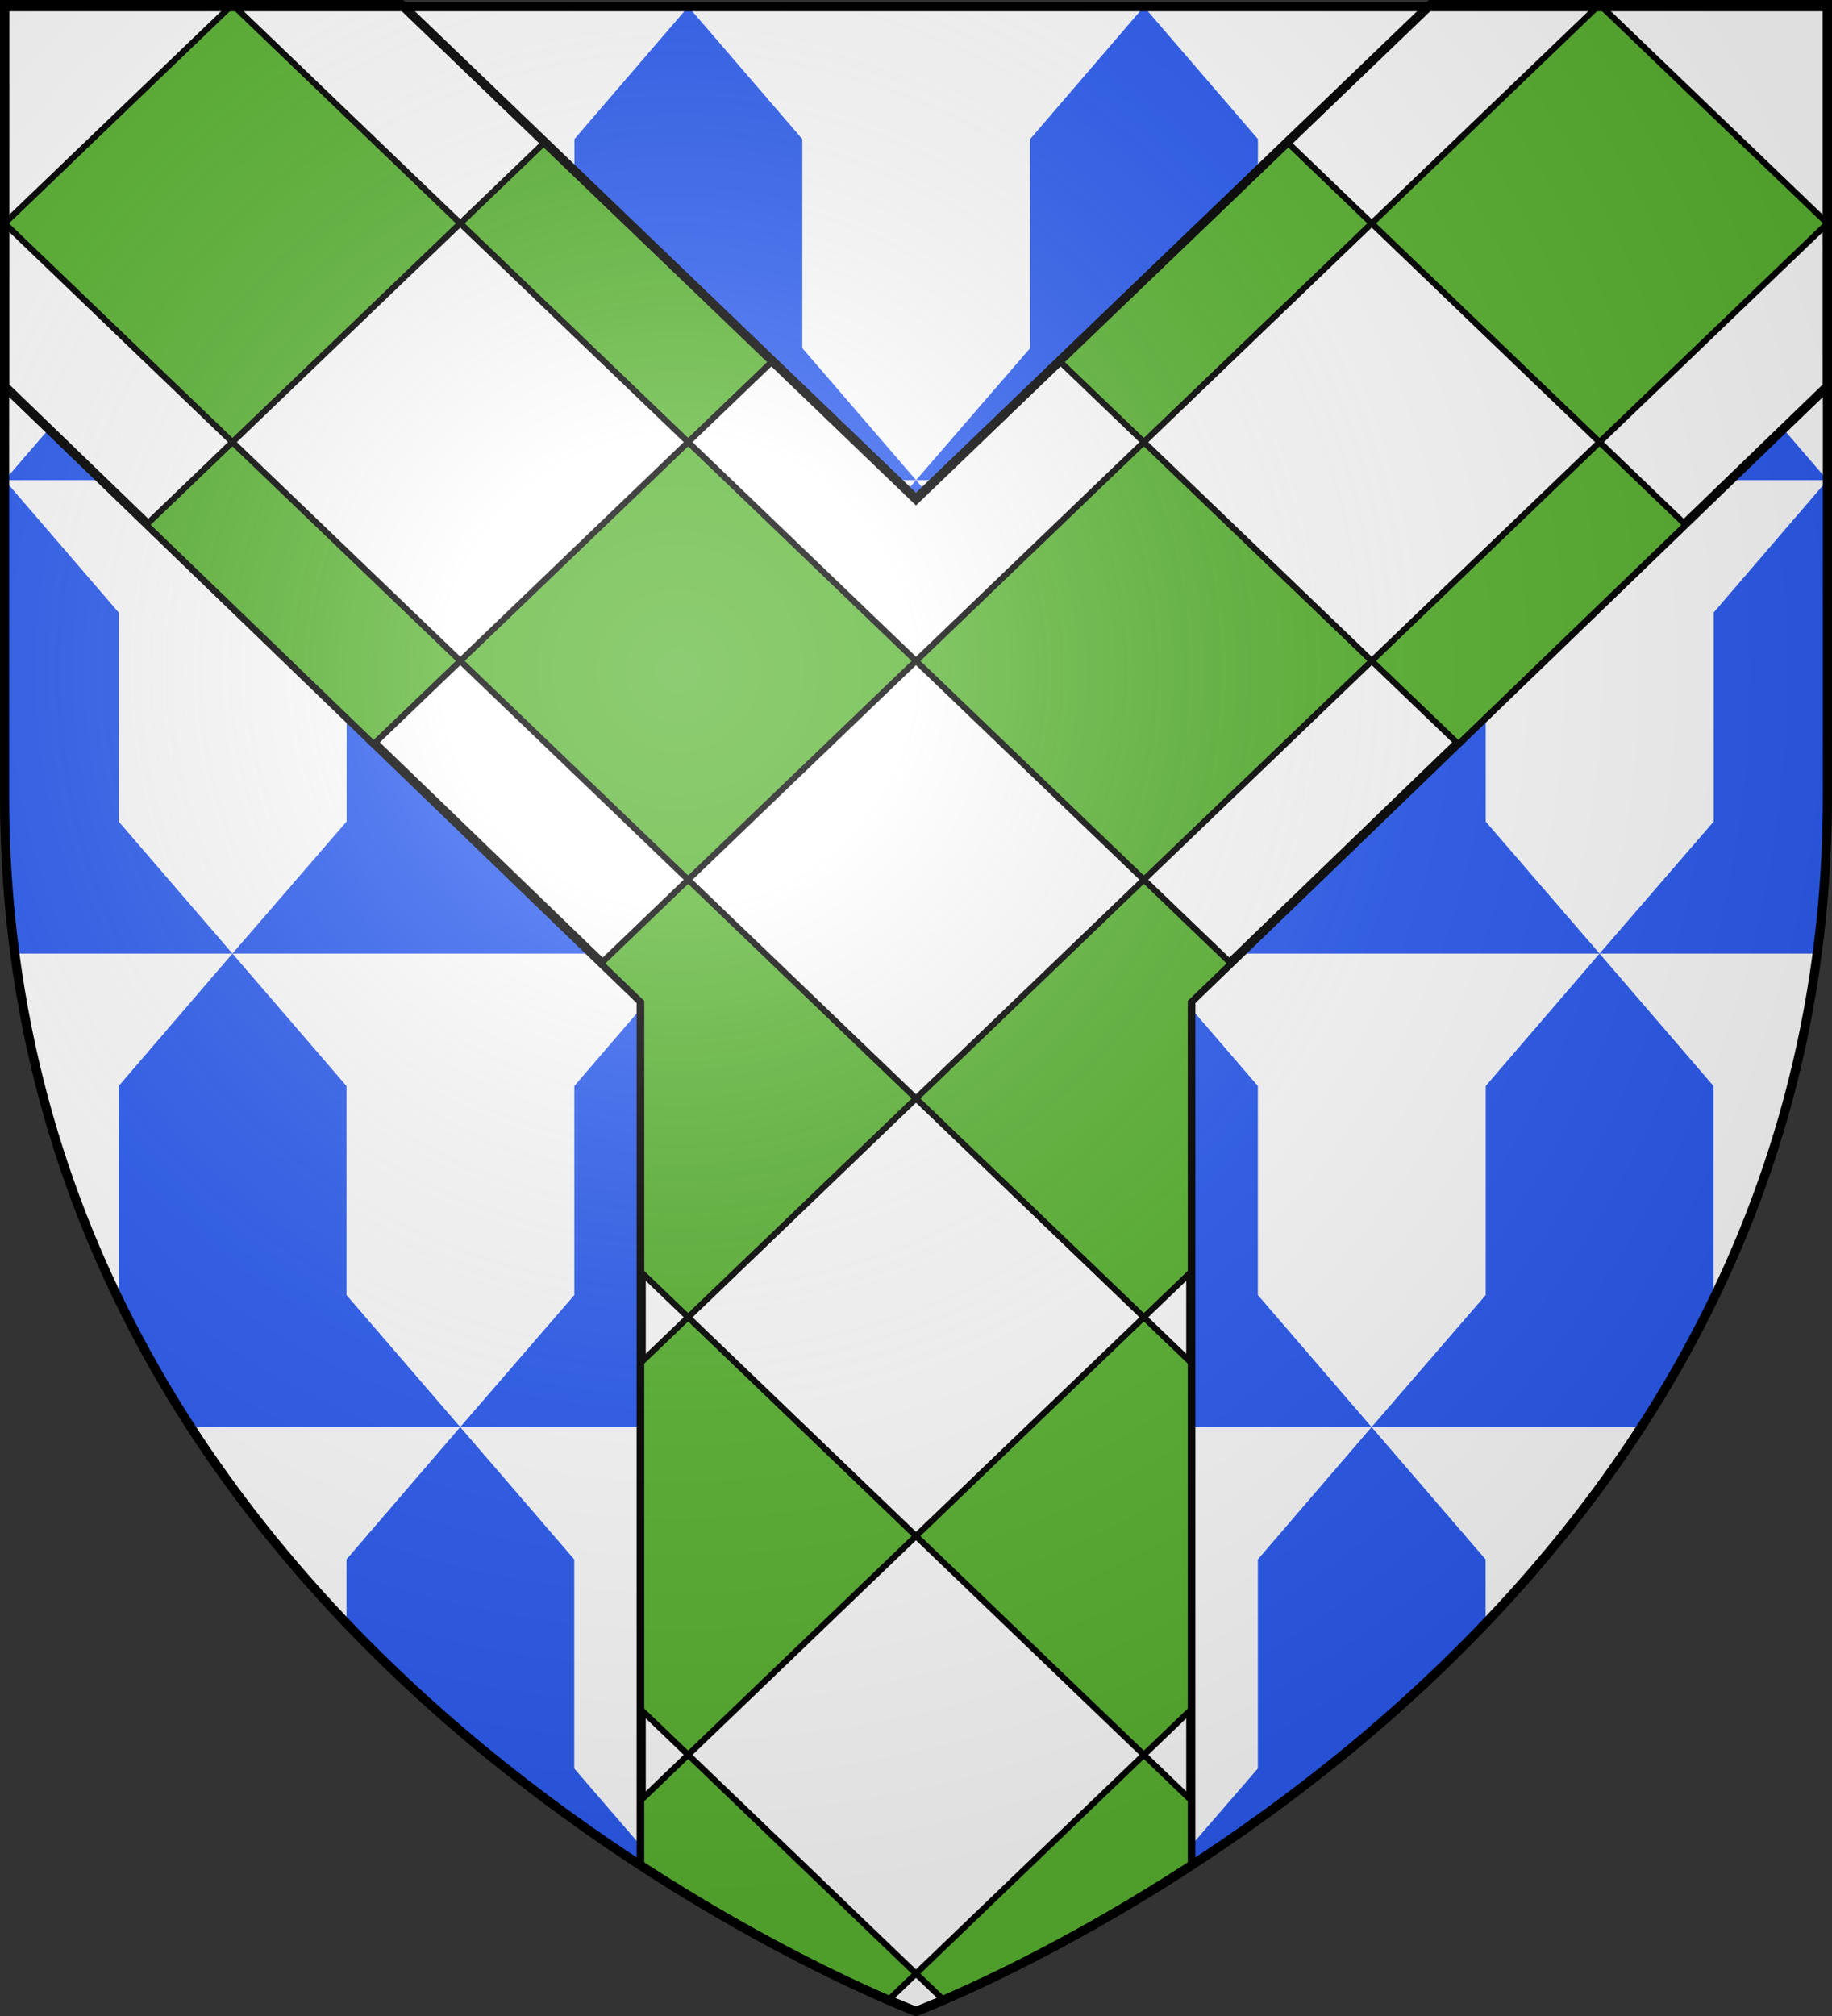
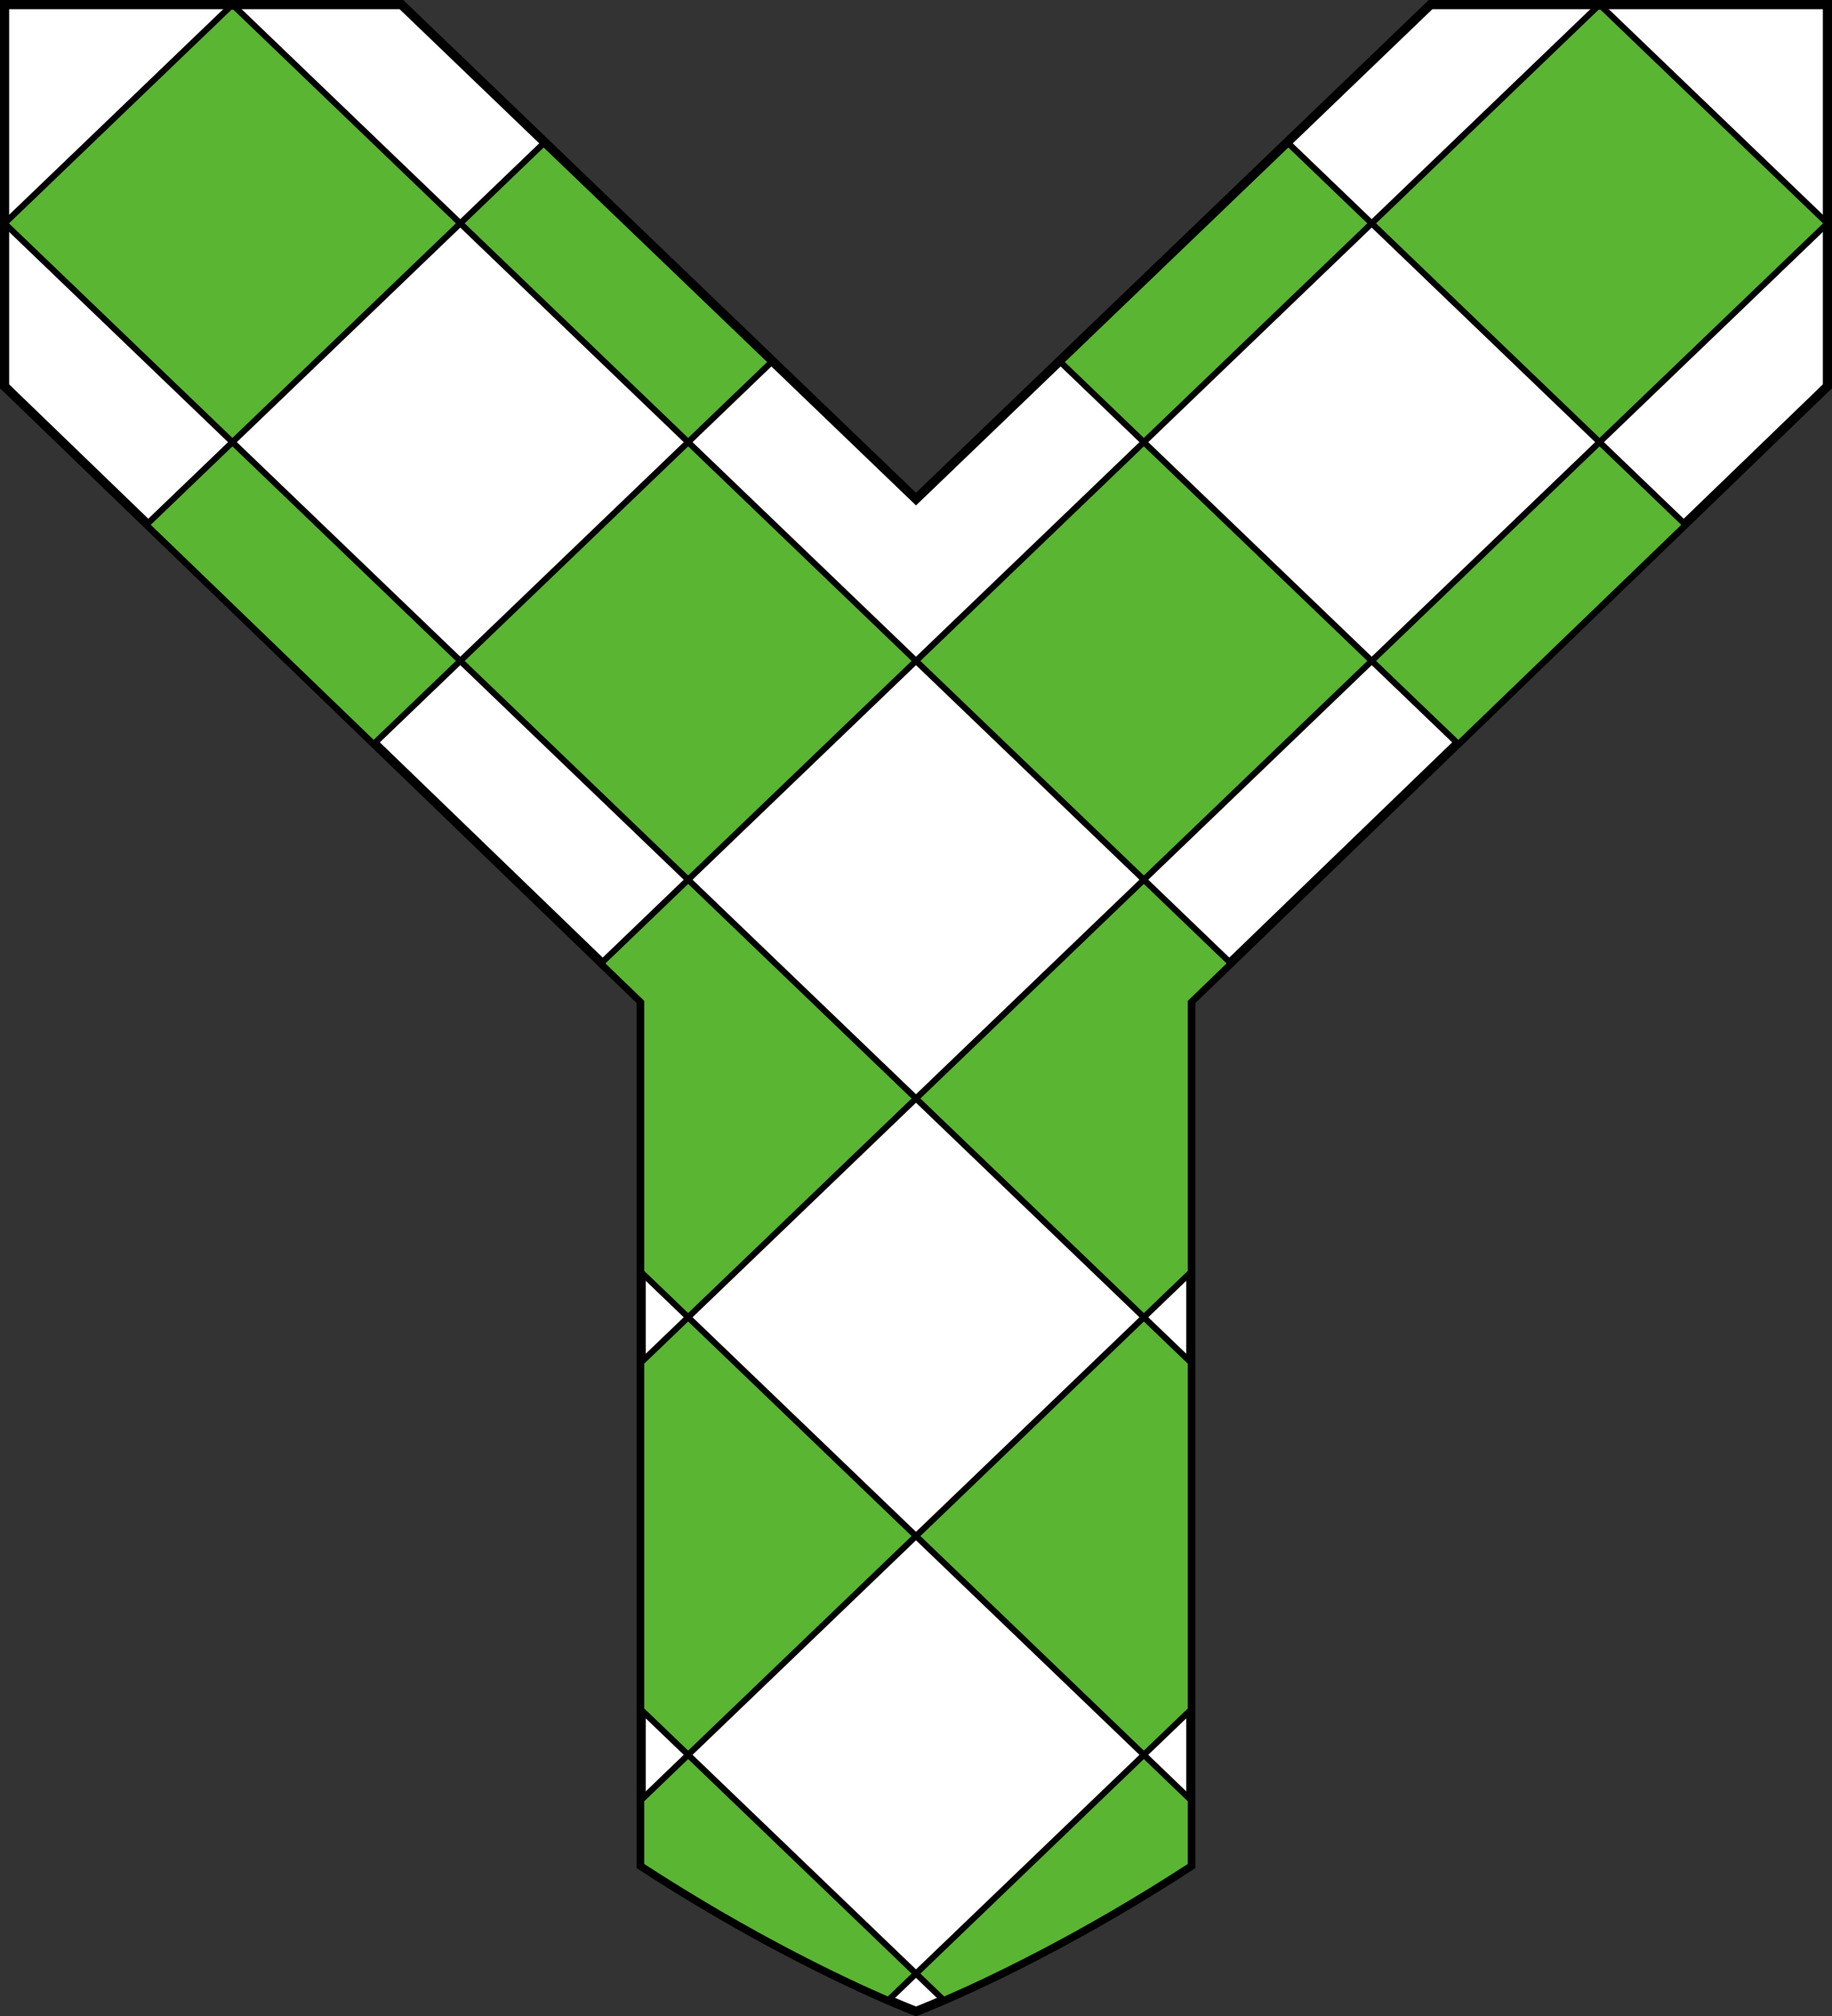
<svg xmlns="http://www.w3.org/2000/svg" xmlns:ns1="http://sodipodi.sourceforge.net/DTD/sodipodi-0.dtd" xmlns:ns2="http://www.inkscape.org/namespaces/inkscape" xmlns:xlink="http://www.w3.org/1999/xlink" height="660" width="600" version="1.0" id="svg2" ns1:version="0.32" ns2:version="0.47pre1" ns1:docname="Carlencas-et-Levas.svg" ns2:export-filename="/Users/olivier/Desktop/Blason Rouge/Blason_Vide_3D.png" ns2:export-xdpi="144" ns2:export-ydpi="144" ns2:output_extension="org.inkscape.output.svg.inkscape">
  <rect width="100%" height="100%" fill="#333333" stroke="none" />
  <ns1:namedview ns2:window-height="706" ns2:window-width="1366" ns2:pageshadow="2" ns2:pageopacity="0.0" guidetolerance="10.0" gridtolerance="10.0" objecttolerance="10.0" borderopacity="1.0" bordercolor="#666666" pagecolor="#ffffff" id="base" showgrid="false" height="660px" ns2:zoom="0.71969636" ns2:cx="300.00025" ns2:cy="330.00028" ns2:window-x="-8" ns2:window-y="-8" ns2:current-layer="layer3" ns2:object-nodes="true" ns2:window-maximized="1" showguides="false" ns2:guide-bbox="true" ns2:snap-from-guide="false">
    <ns1:guide orientation="0,1" position="1071.285,52.8" id="guide12749" />
  </ns1:namedview>
  <desc id="desc4">Flag of Canton of Valais (Wallis)</desc>
  <defs id="defs6">
    <linearGradient id="linearGradient2893">
      <stop style="stop-color:white;stop-opacity:0.314;" offset="0" id="stop2895" />
      <stop id="stop2897" offset="0.19" style="stop-color:white;stop-opacity:0.251;" />
      <stop style="stop-color:#6b6b6b;stop-opacity:0.125;" offset="0.6" id="stop2901" />
      <stop style="stop-color:black;stop-opacity:0.125;" offset="1" id="stop2899" />
    </linearGradient>
    <radialGradient ns2:collect="always" xlink:href="#linearGradient2893" id="radialGradient3163" gradientUnits="userSpaceOnUse" gradientTransform="matrix(1.353,0,0,1.349,-77.629,-85.747)" cx="221.445" cy="226.331" fx="221.445" fy="226.331" r="300" />
  </defs>
  <g ns2:groupmode="layer" id="layer3" ns2:label="Fond écu" style="display:inline">
-     <path id="path2855" style="fill:#ffffff;fill-opacity:1;fill-rule:evenodd;stroke:none;stroke-width:3;stroke-linecap:butt;stroke-linejoin:miter;stroke-miterlimit:4;stroke-dasharray:none;stroke-opacity:1" d="M 300,658.5 C 300,658.5 598.5,546.18 598.5,260.728 C 598.5,-24.723 598.5,2.176 598.5,2.176 L 1.5,2.176 L 1.5,260.728 C 1.5,546.18 300,658.5 300,658.5 z" ns1:nodetypes="cccccc" />
-     <path style="fill:#2b5df2;fill-opacity:1;fill-rule:nonzero;stroke:none;stroke-width:3;stroke-linecap:butt;stroke-linejoin:miter;marker:none;marker-start:none;marker-mid:none;marker-end:none;stroke-miterlimit:4;stroke-dasharray:none;stroke-dashoffset:0;stroke-opacity:1;visibility:visible;display:inline;overflow:visible" d="M 76.16,2.188 L 38.908,45.531 L 38.908,113.969 L 1.531,157.188 L 150.758,157.188 L 113.506,113.969 L 113.506,45.531 L 76.16,2.188 z M 150.758,157.188 L 300.016,157.188 L 262.764,113.969 L 262.764,45.531 L 225.418,2.188 L 188.135,45.531 L 188.135,113.969 L 150.758,157.188 z M 150.758,157.188 L 113.506,200.531 L 113.506,268.969 L 76.129,312.188 L 225.387,312.188 L 188.104,268.969 L 188.104,200.531 L 150.758,157.188 z M 225.387,312.188 L 374.613,312.188 L 337.361,268.969 L 337.361,200.531 L 300.016,157.188 L 262.764,200.531 L 262.764,268.969 L 225.387,312.188 z M 225.387,312.188 L 188.104,355.531 L 188.104,423.969 L 150.727,467.188 L 299.984,467.188 L 262.701,423.969 L 262.701,355.531 L 225.387,312.188 z M 299.984,467.188 L 449.211,467.188 L 411.959,423.969 L 411.959,355.531 L 374.613,312.188 L 337.361,355.531 L 337.361,423.969 L 299.984,467.188 z M 299.984,467.188 L 262.701,510.531 L 262.701,578.969 L 226.293,621.062 C 226.92,621.442 227.546,621.814 228.168,622.188 L 371.801,622.188 C 372.408,621.823 373.002,621.433 373.613,621.062 L 337.33,578.969 L 337.33,510.531 L 299.984,467.188 z M 374.613,312.188 L 523.871,312.188 L 486.588,268.969 L 486.588,200.531 L 449.242,157.188 L 411.99,200.531 L 411.99,268.969 L 374.613,312.188 z M 449.242,157.188 L 411.99,113.969 L 411.99,45.531 L 374.644,2.188 L 337.393,45.531 L 337.393,113.969 L 300.016,157.188 L 449.242,157.188 z M 449.242,157.188 L 598.5,157.188 L 561.248,113.969 L 561.248,45.531 L 523.902,2.188 L 486.65,45.531 L 486.65,113.969 L 449.242,157.188 z M 598.5,157.188 L 561.248,200.531 L 561.248,268.969 L 523.871,312.188 L 595.156,312.188 C 597.244,296.41 598.373,279.999 598.469,263 L 598.5,157.188 z M 523.871,312.188 L 486.588,355.531 L 486.588,423.969 L 449.211,467.188 L 537.528,467.188 C 546.243,453.734 554.343,439.503 561.592,424.469 L 561.186,423.969 L 561.186,355.531 L 523.871,312.188 z M 449.211,467.188 L 411.959,510.531 L 411.959,578.969 L 377.676,618.594 C 410.89,598.13 450.289,569.41 486.557,531.406 L 486.557,510.531 L 449.211,467.188 z M 150.727,467.188 L 113.475,510.531 L 113.475,531.469 C 149.683,569.396 188.997,598.083 222.168,618.531 L 188.072,578.969 L 188.072,510.531 L 150.727,467.188 z M 150.727,467.188 L 113.475,423.969 L 113.475,355.531 L 76.129,312.188 L 38.877,355.531 L 38.877,423.969 L 38.408,424.531 C 45.649,439.542 53.738,453.753 62.441,467.188 L 150.727,467.188 z M 76.129,312.188 L 38.877,268.969 L 38.877,200.531 L 1.531,157.188 L 1.5,265.062 C 1.674,281.325 2.81,297.05 4.813,312.188 L 76.129,312.188 z" id="path2419" />
    <g id="g12820" transform="translate(2472.693,95.365)" />
    <g id="g3645" transform="translate(1652.462,-502.36)">
      <g id="g7133" transform="translate(109.318,303.367)" />
    </g>
    <g style="display:inline" id="g6129" transform="translate(941.367,104.599)" />
    <g transform="translate(1772.693,95.365)" style="display:inline" ns2:label="Meubles" id="g20265" />
    <g id="g50302" transform="translate(4706.483,912.075)" />
    <g id="g50306" transform="translate(3886.252,314.351)">
      <g id="g50308" transform="translate(109.318,303.367)" />
    </g>
    <g style="display:inline" id="g50310" transform="translate(3175.157,921.309)" />
    <g transform="translate(4006.483,912.076)" style="display:inline" ns2:label="Meubles" id="g50312" />
    <g id="g4387" ns2:label="Meubles" style="display:inline" transform="translate(3306.483,912.076)" />
    <g id="g6860" ns2:label="Meubles" transform="translate(700,-2.8023842e-4)" />
    <g id="g7057" transform="translate(2472.693,95.365)" />
    <g id="g7059" transform="translate(1652.462,-502.36)">
      <g id="g7061" transform="translate(109.318,303.367)" />
    </g>
    <g style="display:inline" id="g7063" transform="translate(941.367,104.599)" />
    <g transform="translate(1772.693,95.365)" style="display:inline" ns2:label="Meubles" id="g7065" />
    <g id="g7067" transform="translate(4706.483,912.075)" />
    <g id="g7069" transform="translate(3886.252,314.351)">
      <g id="g7071" transform="translate(109.318,303.367)" />
    </g>
    <g style="display:inline" id="g7073" transform="translate(3175.157,921.309)" />
    <g transform="translate(4006.483,912.076)" style="display:inline" ns2:label="Meubles" id="g7075" />
    <g id="g7077" ns2:label="Meubles" style="display:inline" transform="translate(3306.483,912.076)" />
-     <path id="path7080" d="m 1.5,1.5 0,124.975 208.5,201.273 0,283.015 c 50.372,32.793 90,47.737 90,47.737 0,0 39.628,-14.945 90,-47.737 l 0,-283.015 208.5,-201.273 c 0,-25.683 0,-124.975 0,-124.975 l -129.969,0 L 300,163.388 131.469,1.5 l -129.969,0 z" style="fill:#ffffff;fill-opacity:1;fill-rule:evenodd;stroke:#000000;stroke-width:3;stroke-linecap:butt;stroke-linejoin:miter;stroke-opacity:1" />
+     <path id="path7080" d="m 1.5,1.5 0,124.975 208.5,201.273 0,283.015 c 50.372,32.793 90,47.737 90,47.737 0,0 39.628,-14.945 90,-47.737 l 0,-283.015 208.5,-201.273 c 0,-25.683 0,-124.975 0,-124.975 l -129.969,0 L 300,163.388 131.469,1.5 z" style="fill:#ffffff;fill-opacity:1;fill-rule:evenodd;stroke:#000000;stroke-width:3;stroke-linecap:butt;stroke-linejoin:miter;stroke-opacity:1" />
    <path id="path7082" d="M 75.406,2.187 1.5,73.125 l 74.625,71.625 74.625,-71.625 -73.906,-70.938 -1.438,0 z M 150.75,73.125 l 74.625,71.625 27.312,-26.219 -74.625,-71.625 -27.312,26.219 z m 74.625,71.625 -74.625,71.625 74.625,71.625 74.625,-71.625 -74.625,-71.625 z m 74.625,71.625 74.625,71.625 74.625,-71.625 -74.625,-71.625 -74.625,71.625 z m 74.625,-71.625 74.625,-71.625 -27.312,-26.219 -74.625,71.625 27.312,26.219 z m 74.625,-71.625 74.625,71.625 74.625,-71.625 -73.906,-70.938 -1.438,0 L 449.25,73.125 z m 74.625,71.625 -74.625,71.625 28.375,27.219 74.438,-71.781 -28.188,-27.062 z m -149.25,143.25 -74.625,71.625 74.625,71.625 15.375,-14.75 0,-88.406 13.156,-12.688 -28.531,-27.406 z m 0,143.25 -74.625,71.625 74.625,71.625 15.375,-14.75 0,-113.75 -15.375,-14.75 z m 0,143.25 -74.625,71.625 9.031,8.656 c 14.431,-6.225 44.9,-20.537 80.969,-44 l 0,-21.5 -15.375,-14.781 z m -74.625,71.625 -74.625,-71.625 -15.375,14.781 0,21.5 c 36.069,23.463 66.538,37.775 80.969,44 L 300,646.125 z m -74.625,-71.625 74.625,-71.625 -74.625,-71.625 -15.375,14.75 0,113.75 15.375,14.75 z m 0,-143.25 74.625,-71.625 -74.625,-71.625 -28.531,27.406 13.156,12.688 0,88.406 15.375,14.75 z m -74.625,-214.875 -74.625,-71.625 -28.188,27.062 74.438,71.781 28.375,-27.219 z" style="fill:#5ab532;fill-opacity:1;fill-rule:nonzero;stroke:#000000;stroke-width:2;stroke-opacity:1;display:inline" />
    <g id="g7084" ns2:label="Meubles" transform="translate(700,-2.8023842e-4)" />
    <g id="g7846" ns2:label="Meubles" transform="translate(700,-2.8023842e-4)" />
  </g>
  <g ns2:groupmode="layer" id="layer4" ns2:label="Meubles">
    <g style="fill:#e20909;fill-opacity:1;display:inline" ns2:label="Meubles" id="g2282" transform="translate(0,0.344)" />
  </g>
  <g ns2:groupmode="layer" id="layer2" ns2:label="Reflet final" ns1:insensitive="true">
-     <path ns1:nodetypes="cccccc" d="M 300,658.5 C 300,658.5 598.5,546.18 598.5,260.728 C 598.5,-24.723 598.5,2.176 598.5,2.176 L 1.5,2.176 L 1.5,260.728 C 1.5,546.18 300,658.5 300,658.5 z " style="opacity:1;fill:url(#radialGradient3163);fill-opacity:1;fill-rule:evenodd;stroke:none;stroke-width:1px;stroke-linecap:butt;stroke-linejoin:miter;stroke-opacity:1" id="path2875" ns2:export-xdpi="144" ns2:export-ydpi="144" />
-   </g>
+     </g>
  <g ns2:groupmode="layer" id="layer1" ns2:label="Contour final" ns1:insensitive="true">
-     <path ns1:nodetypes="cccccc" d="M 300,658.5 C 300,658.5 1.5,546.18 1.5,260.728 C 1.5,-24.723 1.5,2.176 1.5,2.176 L 598.5,2.176 L 598.5,260.728 C 598.5,546.18 300,658.5 300,658.5 z " style="opacity:1;fill:none;fill-opacity:1;fill-rule:evenodd;stroke:#000000;stroke-width:3;stroke-linecap:butt;stroke-linejoin:miter;stroke-miterlimit:4;stroke-dasharray:none;stroke-opacity:1" id="path1411" ns2:export-xdpi="144" ns2:export-ydpi="144" />
-   </g>
+     </g>
</svg>